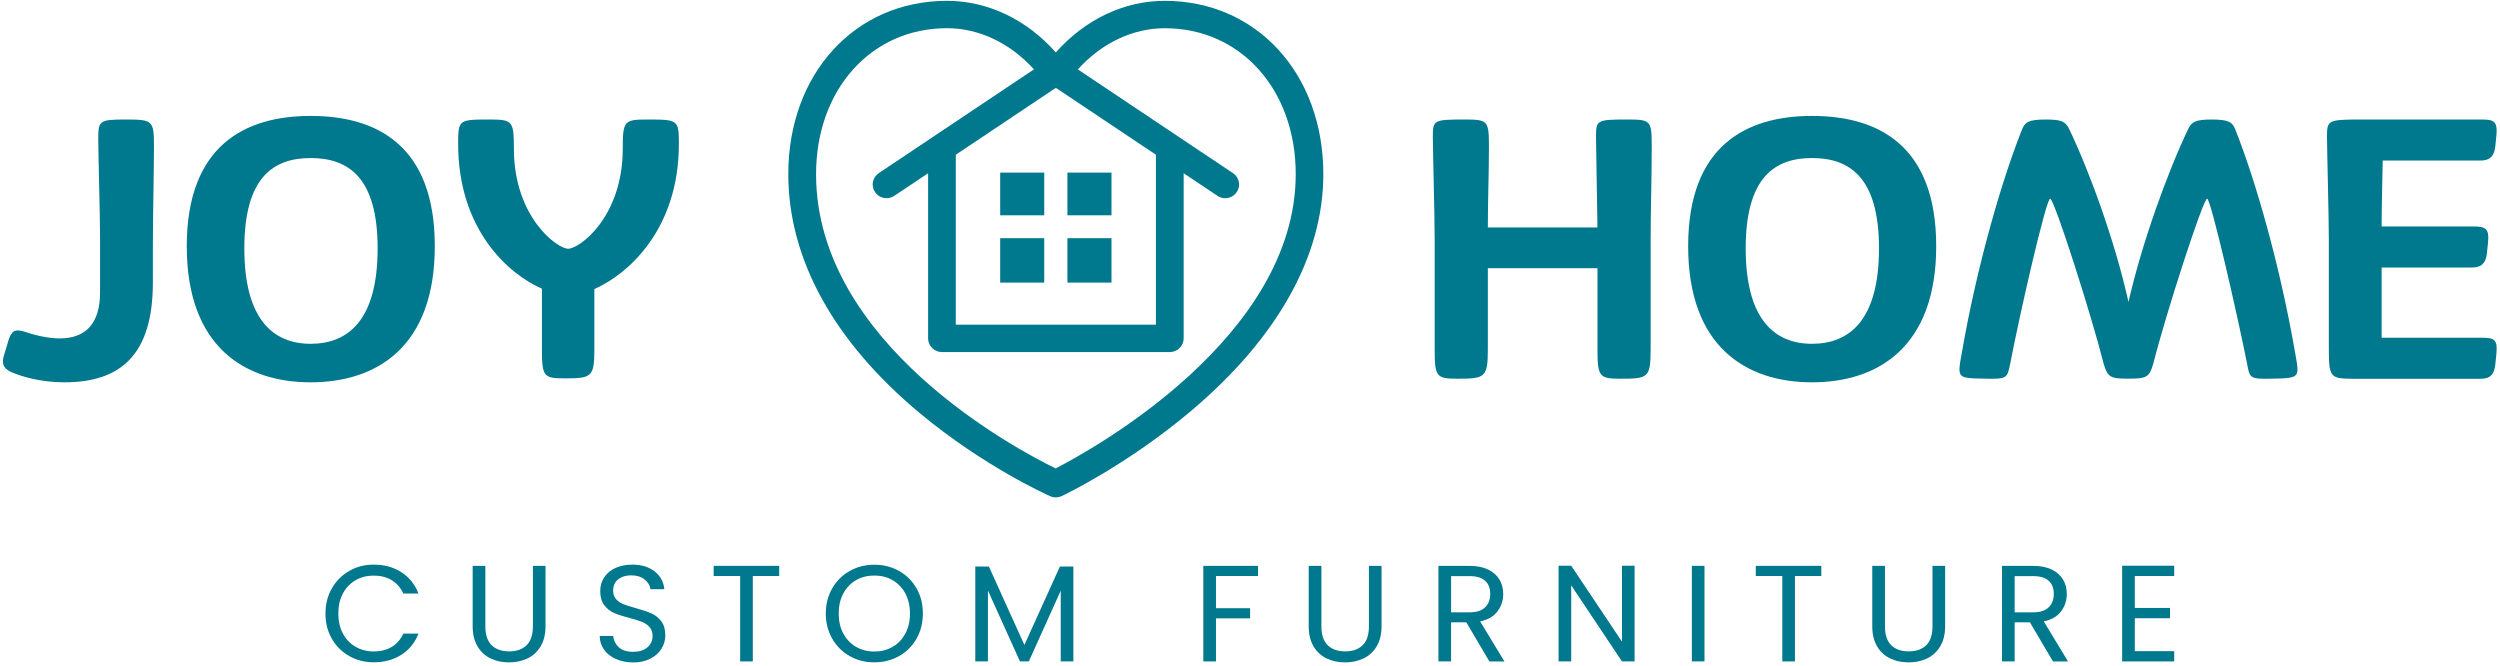
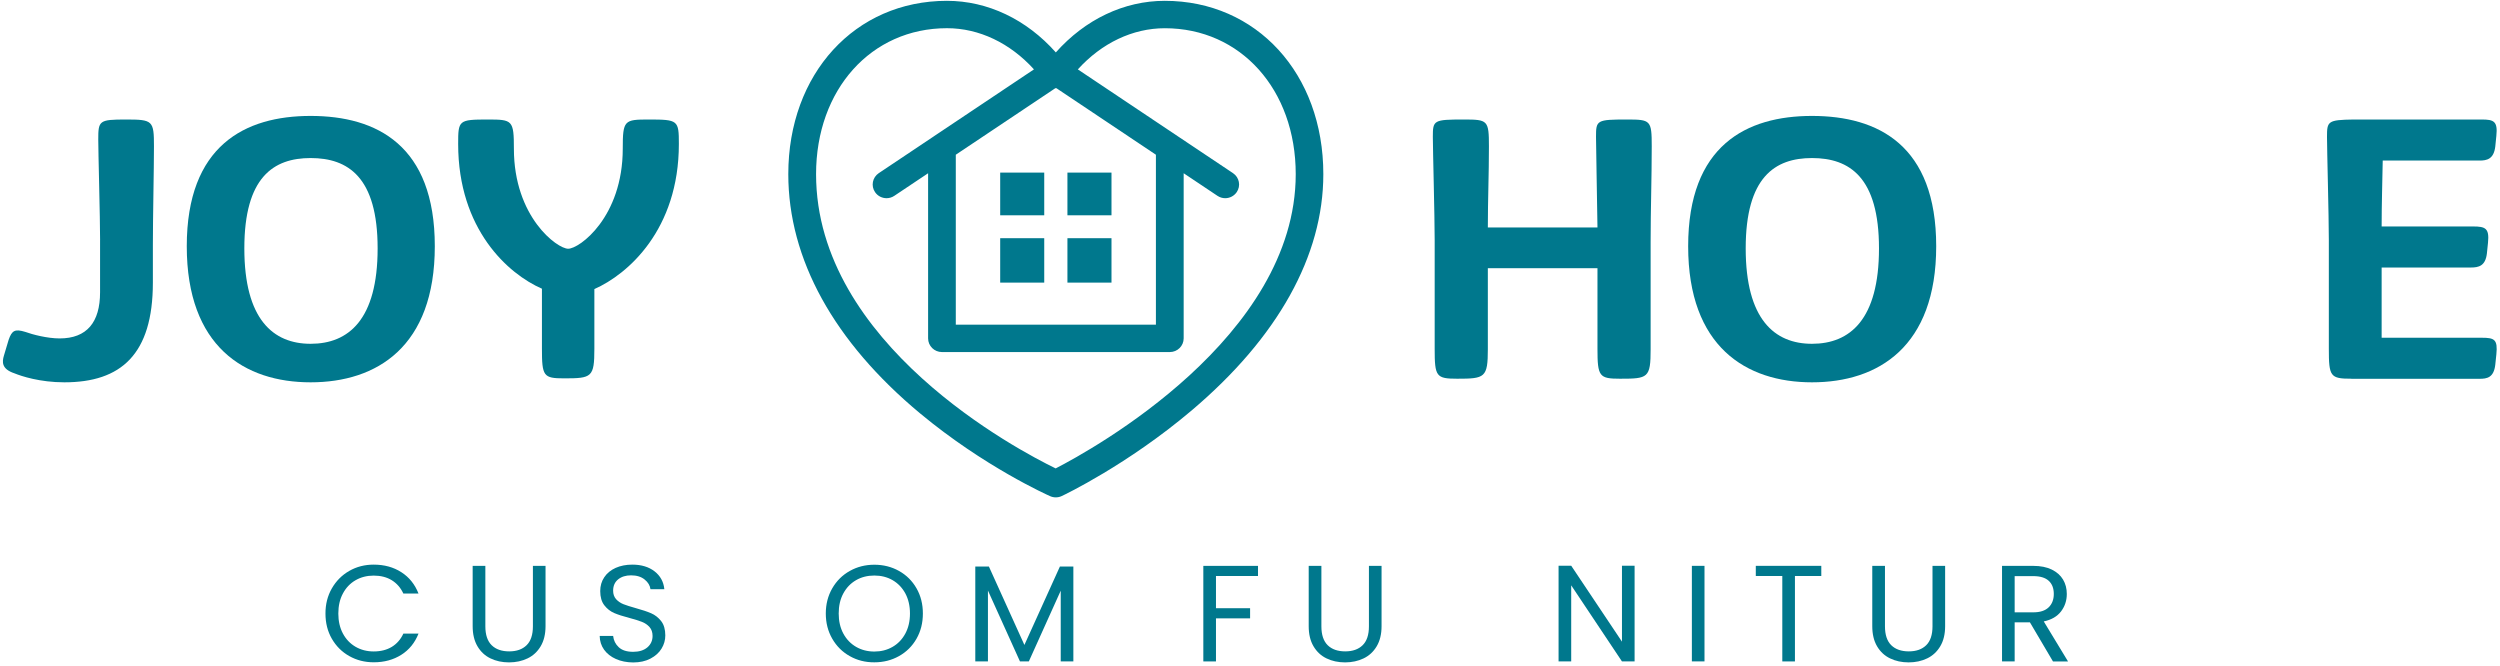
<svg xmlns="http://www.w3.org/2000/svg" width="154" height="41" viewBox="0 0 154 41" fill="none">
  <g clip-path="url(#clip0_273_597)">
    <path d="M20.441 36.246C20.704 35.788 21.061 35.428 21.513 35.169C21.966 34.909 22.468 34.781 23.02 34.781C23.669 34.781 24.235 34.935 24.72 35.246C25.205 35.556 25.558 35.995 25.78 36.563H24.847C24.683 36.208 24.445 35.936 24.135 35.743C23.825 35.552 23.453 35.457 23.02 35.457C22.605 35.457 22.231 35.552 21.901 35.743C21.57 35.934 21.311 36.206 21.123 36.559C20.934 36.91 20.841 37.324 20.841 37.797C20.841 38.264 20.936 38.674 21.123 39.025C21.311 39.376 21.57 39.648 21.901 39.841C22.231 40.032 22.605 40.129 23.02 40.129C23.453 40.129 23.825 40.034 24.135 39.847C24.445 39.658 24.683 39.386 24.847 39.031H25.78C25.558 39.593 25.205 40.03 24.72 40.336C24.235 40.643 23.669 40.797 23.02 40.797C22.468 40.797 21.965 40.669 21.513 40.413C21.059 40.158 20.702 39.8 20.441 39.346C20.178 38.889 20.049 38.374 20.049 37.799C20.047 37.221 20.178 36.705 20.441 36.246Z" fill="#00788D" />
    <path d="M29.898 34.856V38.581C29.898 39.104 30.028 39.492 30.287 39.746C30.545 39.999 30.907 40.125 31.367 40.125C31.823 40.125 32.18 39.999 32.438 39.746C32.697 39.492 32.827 39.104 32.827 38.581V34.856H33.605V38.572C33.605 39.062 33.504 39.476 33.305 39.811C33.106 40.145 32.837 40.395 32.498 40.557C32.159 40.72 31.779 40.803 31.356 40.803C30.933 40.803 30.553 40.722 30.215 40.557C29.876 40.395 29.609 40.145 29.412 39.811C29.215 39.476 29.116 39.064 29.116 38.572V34.856H29.898Z" fill="#00788D" />
    <path d="M37.944 40.596C37.633 40.458 37.389 40.267 37.212 40.022C37.036 39.776 36.946 39.494 36.94 39.173H37.769C37.798 39.449 37.913 39.681 38.116 39.87C38.317 40.058 38.613 40.152 39.001 40.152C39.371 40.152 39.664 40.06 39.878 39.878C40.091 39.695 40.198 39.459 40.198 39.173C40.198 38.948 40.134 38.765 40.009 38.625C39.884 38.485 39.728 38.378 39.539 38.305C39.35 38.231 39.097 38.152 38.779 38.067C38.387 37.966 38.071 37.864 37.835 37.763C37.599 37.661 37.395 37.503 37.227 37.286C37.059 37.069 36.974 36.778 36.974 36.411C36.974 36.09 37.056 35.806 37.223 35.558C37.387 35.311 37.619 35.12 37.919 34.984C38.219 34.85 38.562 34.781 38.95 34.781C39.508 34.781 39.964 34.919 40.321 35.195C40.676 35.471 40.878 35.836 40.923 36.293H40.069C40.04 36.068 39.921 35.869 39.709 35.698C39.498 35.526 39.219 35.441 38.872 35.441C38.547 35.441 38.282 35.524 38.077 35.69C37.872 35.857 37.769 36.088 37.769 36.386C37.769 36.6 37.831 36.774 37.952 36.91C38.075 37.044 38.225 37.148 38.406 37.219C38.586 37.29 38.837 37.369 39.161 37.46C39.553 37.568 39.87 37.673 40.11 37.777C40.35 37.88 40.553 38.041 40.726 38.258C40.896 38.475 40.983 38.769 40.983 39.141C40.983 39.429 40.907 39.699 40.752 39.953C40.599 40.206 40.371 40.411 40.069 40.57C39.767 40.728 39.412 40.807 39.001 40.807C38.607 40.803 38.254 40.734 37.944 40.596Z" fill="#00788D" />
-     <path d="M47.997 34.856V35.481H46.373V40.744H45.594V35.481H43.962V34.856H47.997Z" fill="#00788D" />
    <path d="M52.346 40.417C51.89 40.162 51.53 39.804 51.266 39.344C51.001 38.885 50.869 38.367 50.869 37.793C50.869 37.219 51.001 36.703 51.266 36.242C51.53 35.784 51.89 35.426 52.346 35.171C52.801 34.915 53.304 34.787 53.859 34.787C54.417 34.787 54.925 34.915 55.38 35.171C55.836 35.426 56.196 35.784 56.456 36.238C56.719 36.695 56.849 37.213 56.849 37.793C56.849 38.374 56.717 38.891 56.456 39.348C56.194 39.804 55.836 40.16 55.38 40.415C54.925 40.671 54.417 40.799 53.859 40.799C53.307 40.803 52.801 40.675 52.346 40.417ZM54.982 39.847C55.315 39.656 55.578 39.382 55.769 39.027C55.959 38.672 56.054 38.262 56.054 37.793C56.054 37.32 55.957 36.908 55.769 36.555C55.578 36.204 55.317 35.932 54.986 35.739C54.656 35.548 54.28 35.453 53.859 35.453C53.438 35.453 53.062 35.548 52.732 35.739C52.401 35.93 52.14 36.202 51.949 36.555C51.758 36.906 51.664 37.32 51.664 37.793C51.664 38.26 51.758 38.672 51.949 39.027C52.14 39.382 52.403 39.654 52.736 39.847C53.068 40.038 53.444 40.135 53.859 40.135C54.274 40.135 54.649 40.04 54.982 39.847Z" fill="#00788D" />
    <path d="M66.119 34.899V40.744H65.341V36.386L63.376 40.744H62.83L60.857 36.378V40.744H60.078V34.899H60.916L63.103 39.729L65.29 34.899H66.119Z" fill="#00788D" />
    <path d="M77.493 34.856V35.481H74.904V37.466H77.006V38.091H74.904V40.744H74.125V34.858H77.493V34.856Z" fill="#00788D" />
    <path d="M81.398 34.856V38.581C81.398 39.104 81.528 39.492 81.786 39.746C82.045 39.999 82.406 40.125 82.866 40.125C83.322 40.125 83.679 39.999 83.938 39.746C84.197 39.492 84.326 39.104 84.326 38.581V34.856H85.104V38.572C85.104 39.062 85.004 39.476 84.805 39.811C84.606 40.145 84.337 40.395 83.998 40.557C83.659 40.72 83.279 40.803 82.856 40.803C82.435 40.803 82.053 40.722 81.714 40.557C81.376 40.395 81.109 40.145 80.912 39.811C80.714 39.476 80.616 39.064 80.616 38.572V34.856H81.398Z" fill="#00788D" />
-     <path d="M91.745 40.744L90.326 38.337H89.386V40.744H88.607V34.858H90.529C90.979 34.858 91.359 34.933 91.671 35.085C91.981 35.238 92.213 35.443 92.367 35.703C92.521 35.962 92.597 36.257 92.597 36.59C92.597 36.995 92.478 37.353 92.242 37.663C92.006 37.974 91.65 38.179 91.178 38.28L92.673 40.746H91.745V40.744ZM89.388 37.72H90.533C90.954 37.72 91.271 37.617 91.482 37.411C91.694 37.206 91.798 36.93 91.798 36.587C91.798 36.238 91.694 35.968 91.486 35.778C91.279 35.587 90.96 35.489 90.533 35.489H89.388V37.72Z" fill="#00788D" />
    <path d="M100.691 40.744H99.913L96.786 36.056V40.744H96.008V34.848H96.786L99.913 39.526V34.848H100.691V40.744Z" fill="#00788D" />
    <path d="M104.997 34.856V40.742H104.219V34.856H104.997Z" fill="#00788D" />
    <path d="M112.192 34.856V35.481H110.568V40.744H109.79V35.481H108.157V34.856H112.192Z" fill="#00788D" />
    <path d="M116.114 34.856V38.581C116.114 39.104 116.243 39.492 116.502 39.746C116.761 39.999 117.122 40.125 117.582 40.125C118.038 40.125 118.395 39.999 118.654 39.746C118.913 39.492 119.042 39.104 119.042 38.581V34.856H119.82V38.572C119.82 39.062 119.72 39.476 119.52 39.811C119.321 40.145 119.052 40.395 118.713 40.557C118.375 40.72 117.995 40.803 117.572 40.803C117.149 40.803 116.769 40.722 116.43 40.557C116.091 40.395 115.824 40.145 115.627 39.811C115.43 39.476 115.332 39.064 115.332 38.572V34.856H116.114Z" fill="#00788D" />
    <path d="M126.463 40.744L125.044 38.337H124.103V40.744H123.325V34.858H125.247C125.697 34.858 126.077 34.933 126.389 35.085C126.699 35.238 126.931 35.443 127.085 35.703C127.239 35.962 127.315 36.257 127.315 36.59C127.315 36.995 127.196 37.353 126.96 37.663C126.723 37.974 126.368 38.179 125.896 38.28L127.391 40.746H126.463V40.744ZM124.103 37.72H125.249C125.67 37.72 125.986 37.617 126.198 37.411C126.409 37.206 126.514 36.93 126.514 36.587C126.514 36.238 126.409 35.968 126.202 35.778C125.995 35.587 125.676 35.489 125.249 35.489H124.103V37.72Z" fill="#00788D" />
-     <path d="M131.504 35.481V37.45H133.674V38.083H131.504V40.111H133.931V40.744H130.725V34.848H133.931V35.481H131.504Z" fill="#00788D" />
    <path d="M6.166 14.79C6.166 13.416 6.053 9.379 6.053 8.604C6.053 7.429 6.098 7.362 7.758 7.362C9.419 7.362 9.484 7.429 9.484 9.024C9.484 10.378 9.417 13.437 9.417 15.079V17.407C9.417 21.842 7.443 23.551 3.965 23.551C2.462 23.551 1.318 23.173 0.891 22.997C0.084 22.731 0.129 22.286 0.24 21.911L0.532 20.934C0.733 20.358 0.914 20.246 1.565 20.447C1.992 20.604 2.912 20.847 3.673 20.847C5.355 20.847 6.164 19.849 6.164 18.008V14.79H6.166Z" fill="#00788D" />
    <path d="M19.133 7.141C23.217 7.141 26.784 8.959 26.784 15.168C26.784 21.355 23.217 23.551 19.133 23.551C15.072 23.551 11.505 21.355 11.505 15.168C11.507 8.959 15.096 7.141 19.133 7.141ZM23.262 15.302C23.262 10.912 21.445 9.736 19.135 9.736C16.848 9.736 15.051 10.912 15.051 15.302C15.051 19.67 16.823 21.178 19.135 21.178C21.468 21.178 23.262 19.692 23.262 15.302Z" fill="#00788D" />
    <path d="M38.362 9.158C38.362 7.406 38.453 7.362 39.956 7.362C41.773 7.362 41.818 7.406 41.818 8.87C41.818 14.147 38.677 16.897 36.613 17.807V21.488C36.613 23.24 36.455 23.307 34.751 23.307C33.471 23.307 33.383 23.175 33.383 21.466V17.784C31.297 16.875 28.223 14.125 28.223 8.87C28.223 7.406 28.246 7.362 30.063 7.362C31.566 7.362 31.656 7.406 31.656 9.158C31.656 13.372 34.326 15.322 34.999 15.322C35.693 15.324 38.362 13.372 38.362 9.158Z" fill="#00788D" />
    <path d="M101.679 14.902V21.511C101.679 23.285 101.523 23.329 99.794 23.329C98.515 23.329 98.404 23.195 98.404 21.488V16.522H91.651V21.511C91.651 23.262 91.472 23.329 89.766 23.329C88.464 23.329 88.376 23.195 88.376 21.488V14.79C88.376 13.305 88.263 9.18 88.263 8.425C88.263 7.404 88.308 7.362 90.17 7.362C91.651 7.362 91.718 7.406 91.718 9.024C91.718 10.753 91.651 12.306 91.651 14.013H98.404C98.381 12.172 98.314 9.067 98.314 8.425C98.314 7.404 98.359 7.362 100.221 7.362C101.679 7.362 101.747 7.406 101.747 9.004C101.747 10.999 101.679 12.885 101.679 14.902Z" fill="#00788D" />
    <path d="M111.619 7.141C115.703 7.141 119.27 8.959 119.27 15.168C119.27 21.355 115.703 23.551 111.619 23.551C107.558 23.551 103.991 21.355 103.991 15.168C103.991 8.959 107.58 7.141 111.619 7.141ZM115.746 15.302C115.746 10.912 113.929 9.736 111.619 9.736C109.332 9.736 107.535 10.912 107.535 15.302C107.535 19.67 109.307 21.178 111.619 21.178C113.952 21.178 115.746 19.692 115.746 15.302Z" fill="#00788D" />
-     <path d="M134.818 7.894C135.019 7.516 135.245 7.362 136.23 7.362C137.329 7.362 137.51 7.538 137.688 7.96C138.945 11.111 140.448 16.366 141.368 21.665C141.458 22.152 141.524 22.507 141.524 22.751C141.524 23.283 141.187 23.305 139.953 23.327C138.629 23.35 138.584 23.327 138.427 22.44C137.799 19.27 136.183 12.239 135.959 12.239C135.713 12.239 133.401 19.38 132.639 22.418C132.393 23.238 132.235 23.327 131.114 23.327C129.992 23.327 129.834 23.238 129.588 22.418C128.824 19.38 126.537 12.239 126.29 12.239C126.044 12.239 124.428 19.27 123.822 22.44C123.643 23.327 123.598 23.35 122.274 23.327C121.04 23.305 120.703 23.305 120.703 22.751C120.703 22.507 120.771 22.152 120.861 21.665C121.781 16.366 123.307 11.109 124.563 7.96C124.742 7.538 124.923 7.362 126.021 7.362C127.009 7.362 127.21 7.494 127.434 7.894C128.713 10.532 130.307 14.947 131.114 18.604C131.945 14.947 133.539 10.555 134.818 7.894Z" fill="#00788D" />
    <path d="M144.846 23.329C143.544 23.329 143.456 23.195 143.456 21.488V14.79C143.456 13.305 143.343 9.18 143.343 8.425C143.343 7.471 143.388 7.384 144.982 7.362H152.879C153.62 7.362 153.867 7.473 153.776 8.36L153.709 9.026C153.618 9.801 153.193 9.891 152.743 9.891H146.776C146.754 11.265 146.709 12.552 146.709 13.95H152.341C153.103 13.95 153.351 14.062 153.261 14.949L153.193 15.614C153.103 16.39 152.678 16.479 152.205 16.479H146.709V20.805H152.879C153.663 20.805 153.867 20.916 153.776 21.825L153.709 22.469C153.618 23.267 153.193 23.334 152.743 23.334H144.846V23.329Z" fill="#00788D" />
    <path d="M71.748 0.051C69.239 0.051 66.844 1.198 65.039 3.229C63.234 1.196 60.842 0.051 58.331 0.051C52.668 0.051 48.559 4.542 48.559 10.729C48.559 15.954 51.366 21.048 56.676 25.463C60.629 28.749 64.526 30.492 64.69 30.565C64.801 30.614 64.92 30.638 65.039 30.638C65.165 30.638 65.292 30.61 65.407 30.555C65.571 30.478 69.46 28.623 73.407 25.282C78.713 20.79 81.517 15.759 81.517 10.729C81.519 4.542 77.409 0.051 71.748 0.051ZM58.877 9.531L65.011 5.431C65.021 5.431 65.031 5.434 65.041 5.434C65.052 5.434 65.062 5.431 65.072 5.431L71.204 9.531V20.001H58.877V9.531ZM65.029 28.854C62.731 27.738 50.27 21.192 50.27 10.729C50.27 5.519 53.662 1.737 58.333 1.737C60.315 1.737 62.22 2.651 63.692 4.273L57.545 8.383C57.541 8.385 57.539 8.387 57.535 8.391L54.132 10.666C53.742 10.928 53.639 11.452 53.904 11.837C54.068 12.079 54.337 12.209 54.613 12.209C54.777 12.209 54.943 12.162 55.091 12.062L57.171 10.672V20.843C57.171 21.31 57.553 21.687 58.025 21.687H72.06C72.532 21.687 72.914 21.31 72.914 20.843V10.672L74.994 12.062C75.14 12.16 75.306 12.209 75.472 12.209C75.746 12.209 76.014 12.079 76.181 11.837C76.446 11.452 76.343 10.926 75.953 10.666L72.546 8.389C72.544 8.387 72.542 8.387 72.54 8.385L66.395 4.275C67.865 2.653 69.772 1.739 71.754 1.739C76.427 1.739 79.817 5.521 79.817 10.731C79.811 20.778 67.319 27.675 65.029 28.854Z" fill="#00788D" />
    <path d="M64.325 10.632H61.612V13.262H64.325V10.632Z" fill="#00788D" />
    <path d="M68.468 10.632H65.754V13.262H68.468V10.632Z" fill="#00788D" />
    <path d="M64.325 14.673H61.612V17.409H64.325V14.673Z" fill="#00788D" />
    <path d="M68.468 14.673H65.754V17.409H68.468V14.673Z" fill="#00788D" />
  </g>
  <defs>
    <clipPath id="clip0_273_597">
      <rect width="154" height="41" fill="white" />
    </clipPath>
  </defs>
</svg>